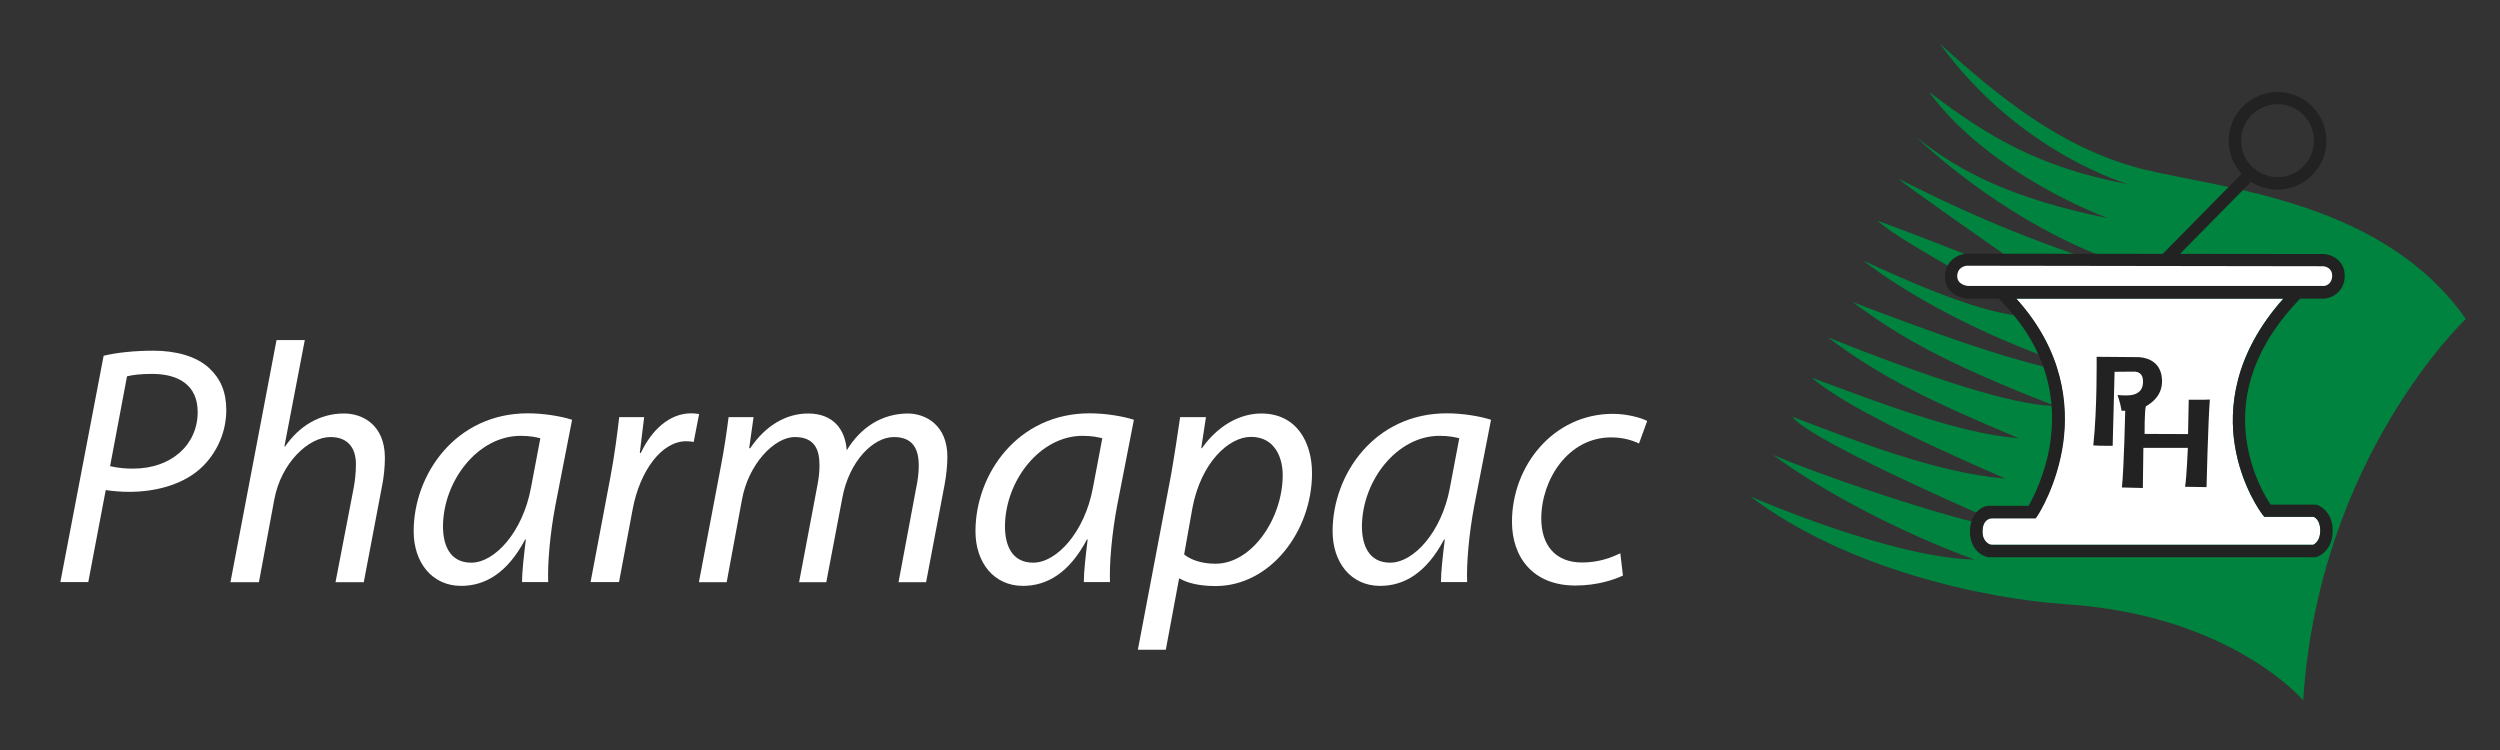
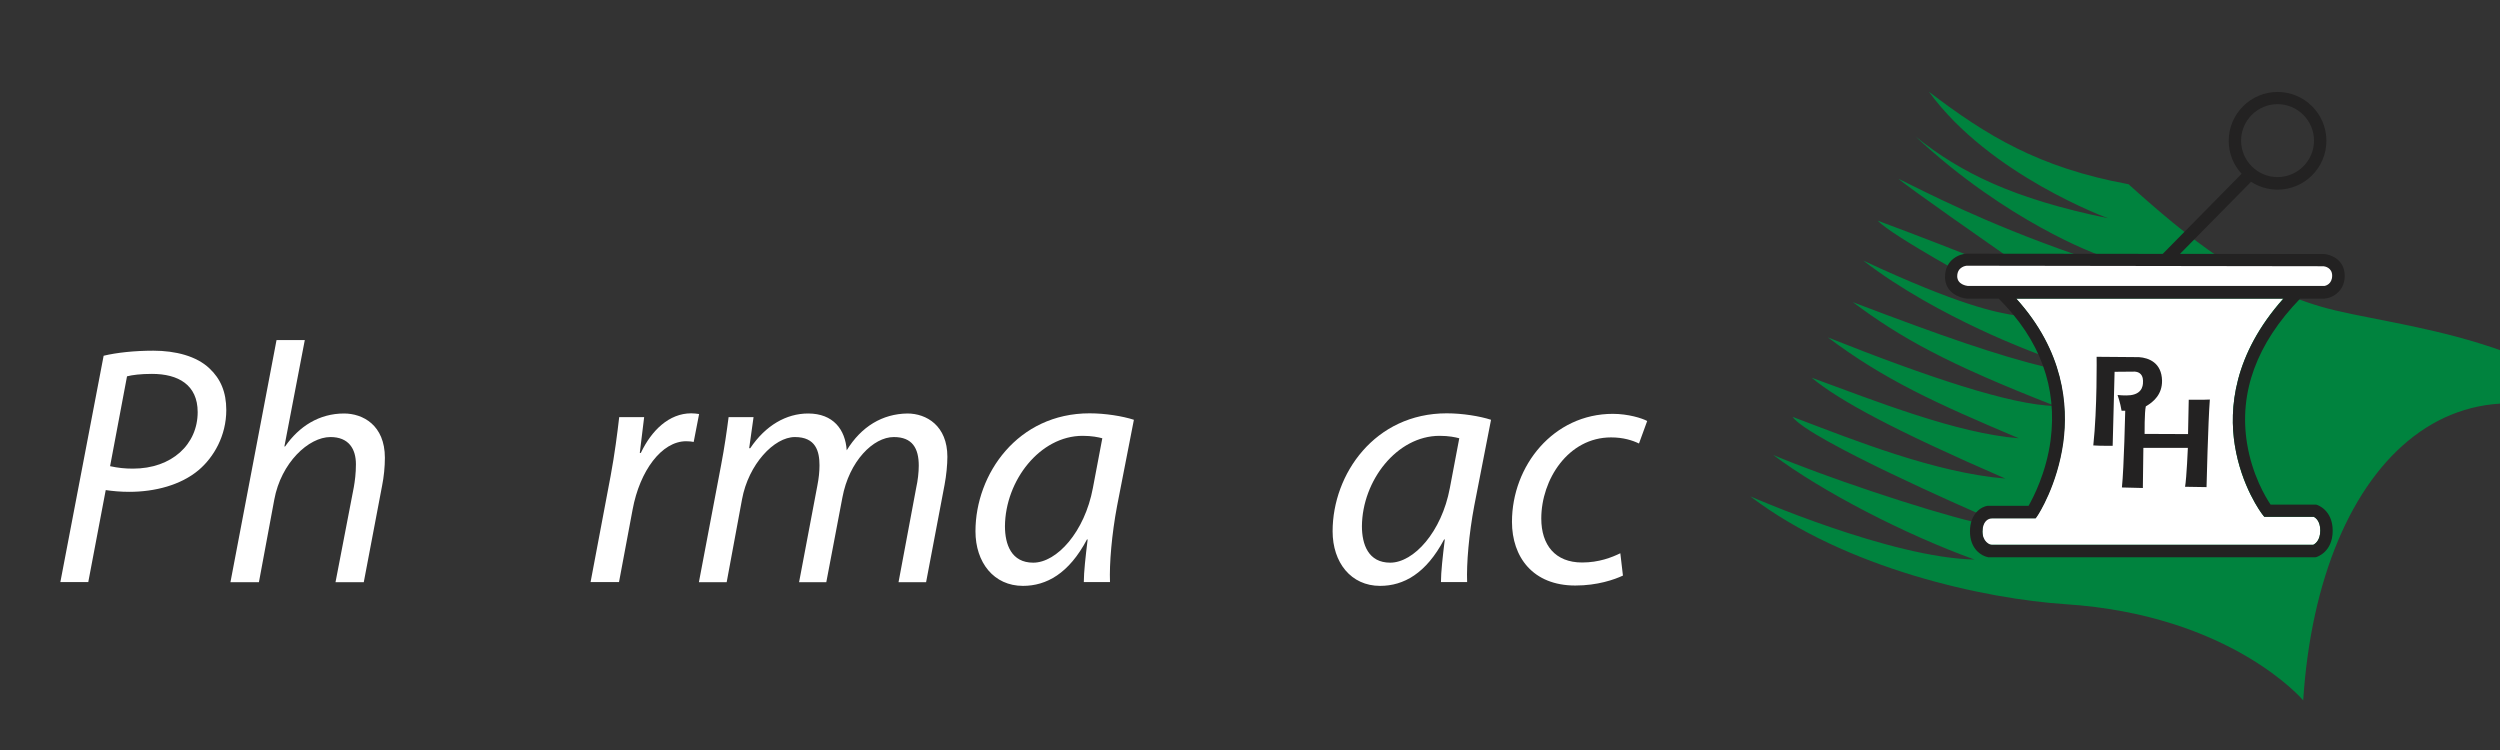
<svg xmlns="http://www.w3.org/2000/svg" version="1.1" id="Layer_1" x="0px" y="0px" viewBox="0 0 1432.9 430" style="enable-background:new 0 0 1432.9 430;" xml:space="preserve">
  <rect x="0" y="0" width="1432.9" height="430" fill="#333333" stroke="none" />
  <style type="text/css">
	.st0{fill:#00833E;}
	.st1{fill:#EC008C;}
	.st2{fill:#FFFFFF;}
	.st3{fill:#232222;}
</style>
  <g>
-     <path class="st0" d="M1320.1,401.4c0,0-41.3-48.9-136.2-55.1c-45.9-3-126-20.2-180.7-61.8c0,0,80.5,35.3,128.5,36.2   c-39.7-14.3-87.5-39-115.3-59.9c27.6,11.7,85.3,31.3,116.2,38.7l0.8-5.4c0,0-97.2-42.3-106-55.2c35.7,13.6,82,32.1,122,35.4   c-64-27.8-95.6-44.9-111-57.8c36.4,13.3,83,31.9,118.7,34.7c-47.8-20.2-77-33.5-109.4-57.8c55.6,22.1,104.6,38.8,130.3,39.3   c-62.8-24.5-88.9-39.3-116-59.5c51.8,19.7,82.6,30.4,110.9,37.3c0-3.6-4-7.3-4-7.3s-57.9-20.7-100.9-53.8   c55.1,25.6,75.7,29.7,88.5,31.6c-4.5-6.4-18.9-16.9-18.9-16.9s-53.5-29-61.3-37.6c25,9.3,48.5,18.5,56.8,21.9   c6.2,1,16.4-2.1,16.4-2.1s-58.7-40.9-61.3-43.8c14.5,7.1,49,25.2,101.1,43.3c5.2,0.5,12.8,0,12.8,0s-51.6-18.5-104.1-67.5   c25.7,20.7,56.1,35.7,110.3,46.8c0,0-68-24.7-102.7-72.5c32.8,25,62.8,43.5,114.4,53c0,0-62.5-17.6-108-80.4   c34.5,31.1,68,57.8,110.1,70.1c42.1,12.4,141,15.9,191.2,87.5C1413.1,183.1,1329.1,262.2,1320.1,401.4z" />
+     <path class="st0" d="M1320.1,401.4c0,0-41.3-48.9-136.2-55.1c-45.9-3-126-20.2-180.7-61.8c0,0,80.5,35.3,128.5,36.2   c-39.7-14.3-87.5-39-115.3-59.9c27.6,11.7,85.3,31.3,116.2,38.7l0.8-5.4c0,0-97.2-42.3-106-55.2c35.7,13.6,82,32.1,122,35.4   c-64-27.8-95.6-44.9-111-57.8c36.4,13.3,83,31.9,118.7,34.7c-47.8-20.2-77-33.5-109.4-57.8c55.6,22.1,104.6,38.8,130.3,39.3   c-62.8-24.5-88.9-39.3-116-59.5c51.8,19.7,82.6,30.4,110.9,37.3c0-3.6-4-7.3-4-7.3s-57.9-20.7-100.9-53.8   c55.1,25.6,75.7,29.7,88.5,31.6c-4.5-6.4-18.9-16.9-18.9-16.9s-53.5-29-61.3-37.6c25,9.3,48.5,18.5,56.8,21.9   c6.2,1,16.4-2.1,16.4-2.1s-58.7-40.9-61.3-43.8c14.5,7.1,49,25.2,101.1,43.3c5.2,0.5,12.8,0,12.8,0s-51.6-18.5-104.1-67.5   c25.7,20.7,56.1,35.7,110.3,46.8c0,0-68-24.7-102.7-72.5c32.8,25,62.8,43.5,114.4,53c34.5,31.1,68,57.8,110.1,70.1c42.1,12.4,141,15.9,191.2,87.5C1413.1,183.1,1329.1,262.2,1320.1,401.4z" />
    <path class="st1" d="M1332.5,163.9L1332.5,163.9C1332.5,163.9,1332.5,163.9,1332.5,163.9z" />
    <path class="st2" d="M1326.1,296.2h-28.3l-1.1-1.4c-0.5-0.6-12.1-16-15.8-39.7c-3.3-20.7-0.9-51.7,27.8-84h-153.2   c27.3,30.1,29.8,61.2,26.9,82.5c-3.4,24.4-14.2,41.1-14.7,41.8l-1.1,1.6h-26.5c-0.9,0.3-3.9,1.6-3.9,7.6c0,5.7,3,7.3,4.1,7.6h185.6   c1.1-0.5,4-2.5,4-8.2C1329.9,298.6,1327.2,296.7,1326.1,296.2z" />
    <path class="st3" d="M1254.5,229.1l-0.4,19.7l-24.9-0.1c0,0-0.1-12.5,0.7-15.8c4.6-2.6,9.4-7,9.3-14.7   c-0.2-10.3-7.6-13.1-13.2-13.5l-24.3-0.2c0,0,0.4,29.5-1.9,50.8c3.8,0.3,11.1,0.2,11.1,0.2l1.1-42.4l11.7-0.1   c1.1,0.1,4.5,0.6,4.6,5.2c0,1.5,0.4,7.3-7.1,8.3c-2.9,0.4-7.5-0.1-7.5-0.1c0,0,1.6,4.5,2.3,9c0.4,0,1.1,0.1,2.1,0   c0,0-0.7,32.4-1.9,44c3.6,0.1,12,0.3,12,0.3l0.3-23h25.5c0,0-0.7,17-1.6,22.3c3.1,0,12.3,0.2,12.3,0.2s0.9-37.5,1.9-50.2   C1263.8,229.2,1254.5,229.1,1254.5,229.1z" />
    <path class="st3" d="M1332.5,171.1c2.9,0,11.4-3.2,11.4-13c0-9.1-7.6-12.1-11.6-12.5l-0.3,0c-0.9,0-39.2,0-82.5-0.1l40.7-41.3   c4.4,2.8,9.6,4.5,15.2,4.5c15.5,0,28-12.6,28-28c0-15.5-12.6-28-28-28s-28,12.6-28,28c0,7.3,2.8,14,7.4,18.9l-45.2,45.9   c-53.9-0.1-111.5-0.1-112.3-0.1c-3.9,0-12.5,3.3-12.5,13.3c0,9.1,8.3,12.1,12.7,12.5l0.1,0h18c23.8,23.7,33.7,51,29.7,81.2   c-2.5,18.7-10,32.9-12.6,37.5h-23l-0.5,0c-3.5,0.5-10.1,4.3-10.1,14.7c0,10.1,6.6,14,10.1,14.7l0.3,0.1h187.6l0.5-0.1   c0.4-0.1,9.4-2.9,9.4-15.1c0-12-8.8-14.8-9.2-14.9l-0.5-0.1h-25.9c-2.8-4.1-10.6-17.1-13.5-35.1c-4.7-29.3,5.6-57.2,30.4-82.9   H1332.5z M1305.4,59.7c11.5,0,20.9,9.4,20.9,20.9s-9.4,20.9-20.9,20.9s-20.9-9.4-20.9-20.9S1293.9,59.7,1305.4,59.7z M1280.9,255.1   c3.8,23.7,15.3,39.1,15.8,39.7l1.1,1.4h28.3c1.1,0.5,3.8,2.4,3.8,7.9c0,5.7-2.9,7.6-4,8.2h-184.2c-1.3,0-5.4-1.9-5.4-7.6   c0-6.1,3.5-7.6,5.5-7.6h25l1.1-1.6c0.5-0.7,11.3-17.4,14.7-41.8c2.9-21.3,0.4-52.3-26.9-82.5h153.1   C1280,203.4,1277.6,234.4,1280.9,255.1z" />
    <path class="st2" d="M1127.9,163.9h204.4c0.6-0.1,4.4-1,4.4-5.9c0-4.5-4-5.3-4.9-5.4c-6.9,0-203.1-0.3-204.6-0.3   c0,0-5.4,0.4-5.4,6.1C1121.9,163.1,1127.1,163.8,1127.9,163.9z" />
  </g>
  <g>
    <path class="st2" d="M59.4,203.9c7.4-1.8,17.8-2.9,28.5-2.9c12.7,0,24.8,3.1,32.2,10.2c6.3,5.9,9.6,13.5,9.6,23.8   c0,14.8-7.2,27.1-15.8,34.4c-10.2,8.6-25,12.5-39.8,12.5c-4.9,0-9.4-0.4-13.5-1l-10,52.7h-16L59.4,203.9z M63.1,267.2   c4.7,1,8.4,1.4,13.1,1.4c22.3,0,37.1-13.9,37.1-32.4c0-15.6-11.1-21.9-26.2-21.9c-6.4,0-11.3,0.6-14.3,1.4L63.1,267.2z" />
    <path class="st2" d="M132.1,333.6l26.4-138.7h16.2L163,255.9h0.4c8-11.5,19.5-18.9,33.8-18.9c10.7,0,23.4,6.6,23.4,25.4   c0,5.1-0.6,11.1-1.6,16l-10.5,55.3h-16.2l10.5-54.5c0.6-3.5,1.2-7.8,1.2-13.1c0-8.8-4.1-15.6-14.6-15.6   c-12.5,0-28.3,14.7-32.2,35.9l-8.8,47.3H132.1z" />
-     <path class="st2" d="M299.2,333.6c0-5.7,1-14.6,2.2-24.4h-0.4c-10.3,19.5-23.2,26.6-36.7,26.6c-16.6,0-27.2-13.3-27.2-31.3   c0-32.8,24.2-67.6,65.4-67.6c9,0,18.9,1.6,25.4,3.7l-9.6,49.2c-3.1,16.4-4.5,33.2-4.1,43.8H299.2z M309.7,251.2   c-2.3-0.6-5.9-1.4-11.3-1.4c-24.4,0-44.3,25.6-44.5,51.8c0,10.5,3.7,20.9,16.2,20.9c13.5,0,29.5-17.6,34.2-42.8L309.7,251.2z" />
    <path class="st2" d="M338.5,333.6l11.5-60.9c2.3-12.3,3.9-24.8,4.9-33.6h14.3c-0.8,6.6-1.6,13.3-2.5,20.5h0.6   c6.1-12.9,16.2-22.7,28.9-22.7c1.4,0,3.3,0.2,4.5,0.4l-3.1,16c-1-0.2-2.5-0.4-4.3-0.4c-14.1,0-26.6,17-30.7,39.1l-7.8,41.6H338.5z" />
    <path class="st2" d="M400.6,333.6l12.7-67c2-10.5,3.3-19.7,4.3-27.5h14.3l-2.5,17.8h0.6c8.8-13.1,20.7-19.9,33.2-19.9   c14.4,0,21.3,9.2,22.1,21.1c8.4-13.7,20.5-20.9,34.8-21.1c10.9,0,22.9,7,22.9,24.8c0,4.5-0.6,10.7-1.6,16l-10.6,55.9h-15.8   l10.2-54.5c0.8-3.5,1.4-8.4,1.4-12.3c0-10-3.7-16.4-14.3-16.4c-11.7,0-25.6,13.7-29.5,34.8l-9.2,48.4h-15.6l10.5-55.5   c0.8-4.1,1.2-7.8,1.2-11.5c0-8-2.1-16.2-14.1-16.2c-11.9,0-26.6,15.6-30.3,35.7l-8.8,47.5H400.6z" />
    <path class="st2" d="M621.2,333.6c0-5.7,1-14.6,2.2-24.4H623c-10.3,19.5-23.2,26.6-36.7,26.6c-16.6,0-27.2-13.3-27.2-31.3   c0-32.8,24.2-67.6,65.4-67.6c9,0,18.9,1.6,25.4,3.7l-9.6,49.2c-3.1,16.4-4.5,33.2-4.1,43.8H621.2z M631.8,251.2   c-2.3-0.6-5.9-1.4-11.3-1.4c-24.4,0-44.3,25.6-44.5,51.8c0,10.5,3.7,20.9,16.2,20.9c13.5,0,29.5-17.6,34.2-42.8L631.8,251.2z" />
-     <path class="st2" d="M652.2,372.3l18.9-99.6c2-11.3,3.9-24,5.3-33.6h14.8l-2.7,17.8h0.4c8.6-12.3,21.1-19.9,34-19.9   c20.5,0,29.1,16.8,29.1,34.2c0,33.2-23.8,64.7-55.3,64.7c-10.2,0-16.8-2.1-20.5-4.3h-0.4l-7.6,40.8H652.2z M678.7,317.8   c4.1,3.3,10.4,5.3,18,5.3c20.9,0,38.5-26,38.5-50.8c0-10-4.5-21.9-18.2-21.9c-12.7,0-28.7,14.7-33.6,41L678.7,317.8z" />
    <path class="st2" d="M825.9,333.6c0-5.7,1-14.6,2.2-24.4h-0.4c-10.3,19.5-23.2,26.6-36.7,26.6c-16.6,0-27.2-13.3-27.2-31.3   c0-32.8,24.2-67.6,65.4-67.6c9,0,18.9,1.6,25.4,3.7l-9.6,49.2c-3.1,16.4-4.5,33.2-4.1,43.8H825.9z M836.4,251.2   c-2.3-0.6-5.9-1.4-11.3-1.4c-24.4,0-44.3,25.6-44.5,51.8c0,10.5,3.7,20.9,16.2,20.9c13.5,0,29.5-17.6,34.2-42.8L836.4,251.2z" />
    <path class="st2" d="M930.2,329.9c-4.9,2.3-14.6,5.7-27.3,5.7c-24.4,0-36.3-16.4-36.3-36.5c0-32.2,23.8-61.9,57.8-61.9   c8.8,0,16.8,2.5,19.7,4.1l-4.7,12.9c-3.7-1.8-9-3.5-16-3.5c-24.6,0-40,24.2-40,46.5c0,15.2,8,25.2,23.4,25.2c9.6,0,17-2.9,21.9-5.3   L930.2,329.9z" />
  </g>
</svg>